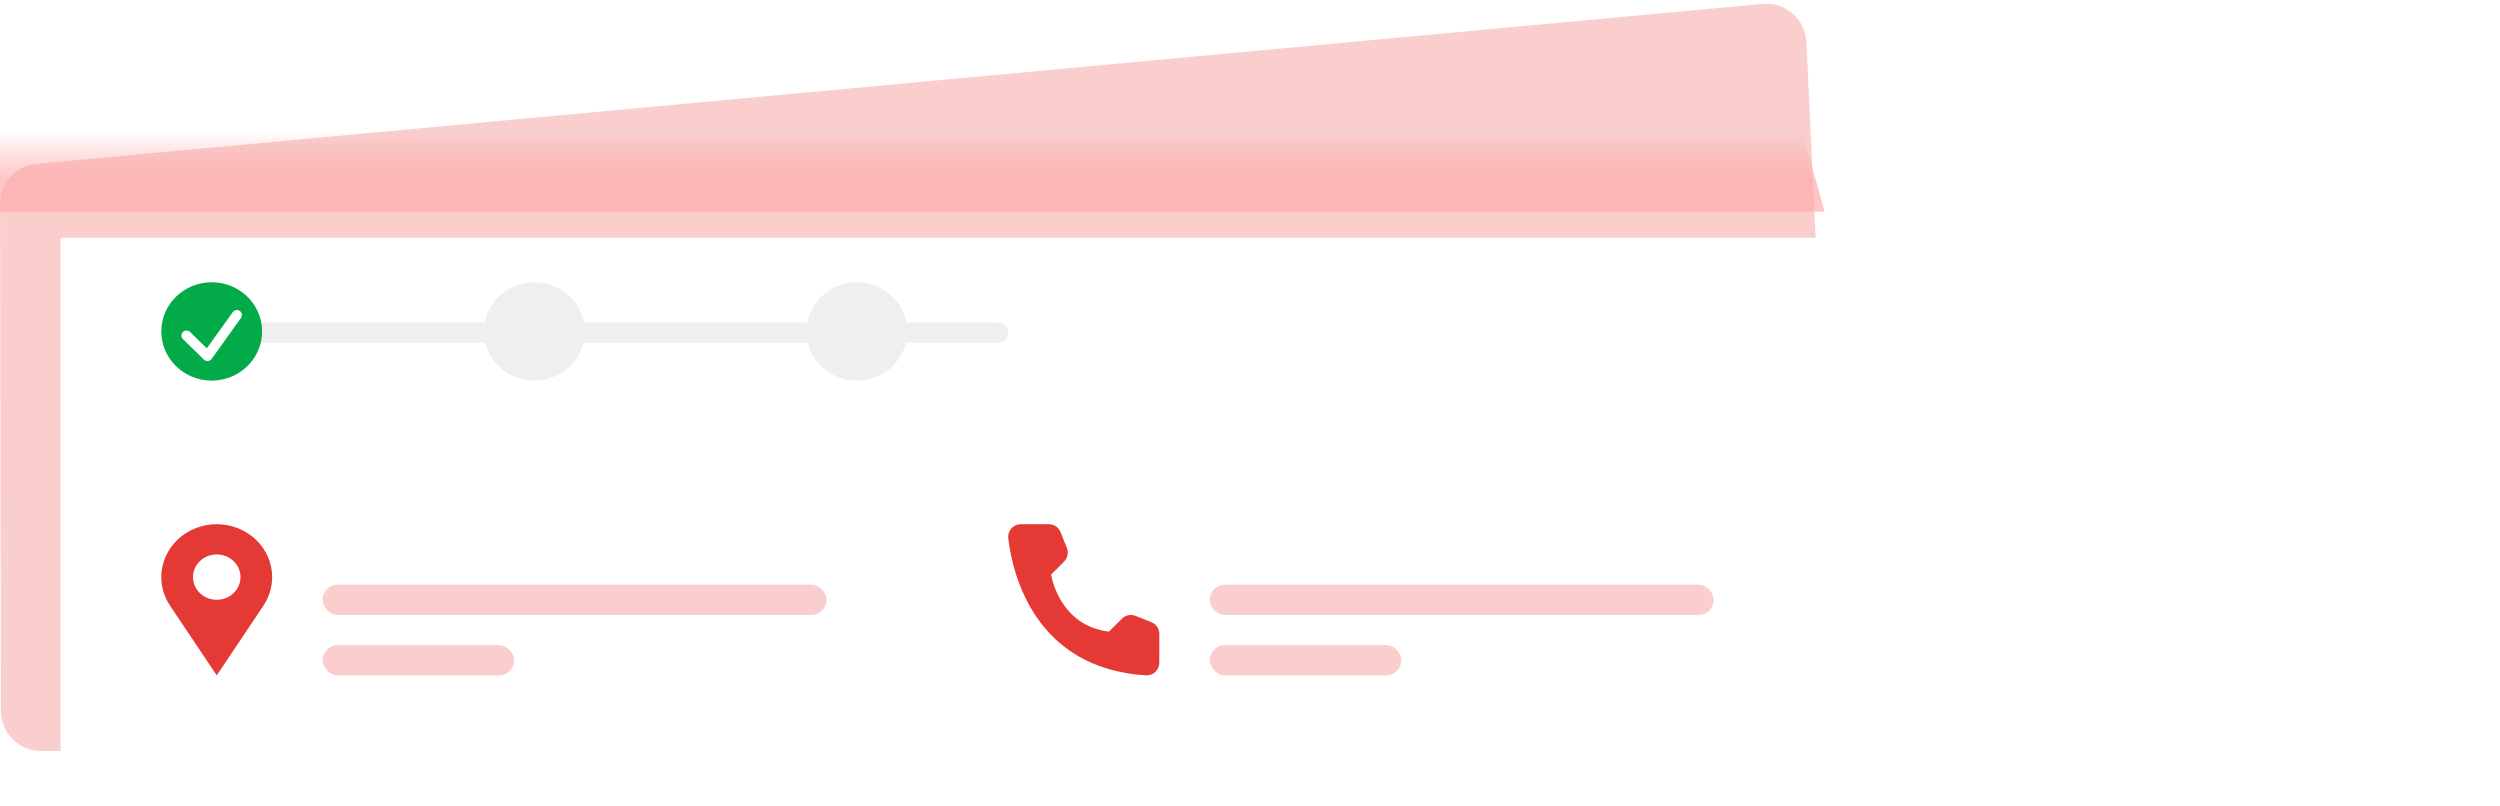
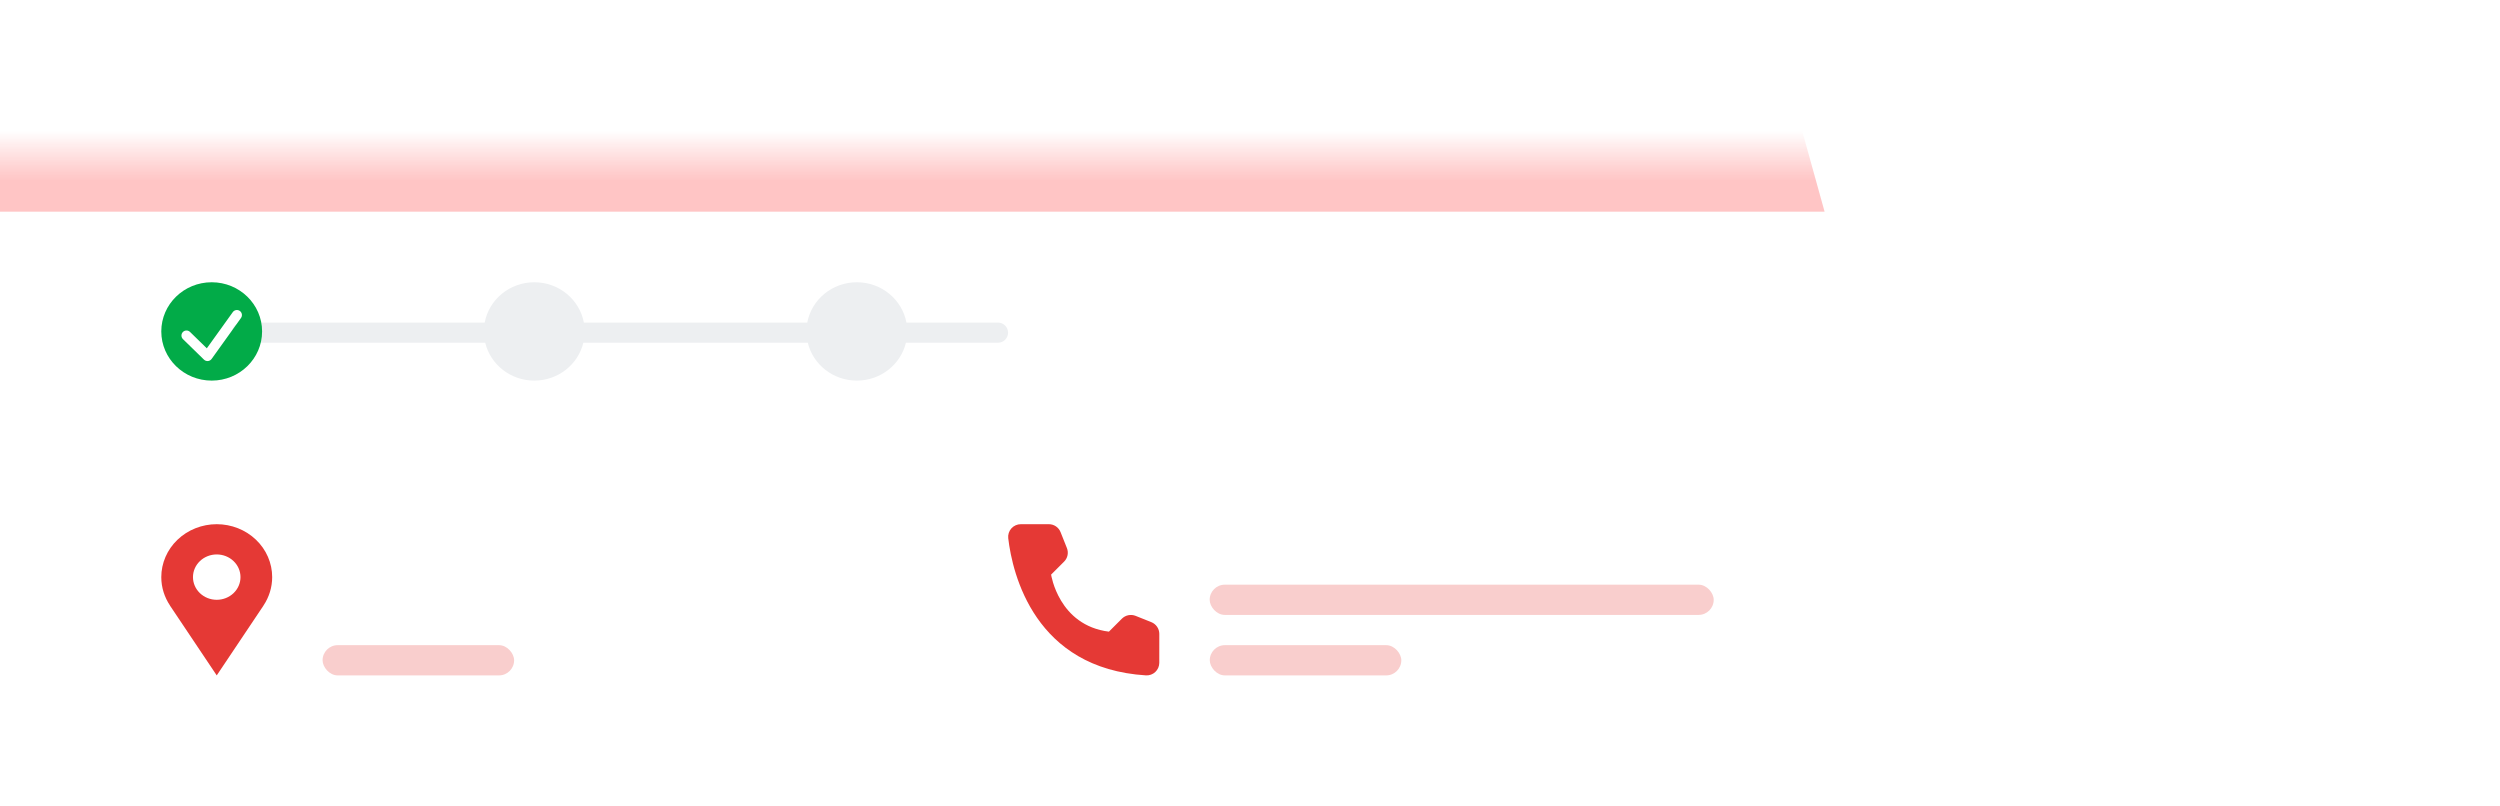
<svg xmlns="http://www.w3.org/2000/svg" width="248" height="80" viewBox="0 0 248 80" fill="none">
  <g clip-path="url(#clip0_4704_58465)">
-     <path d="M0.006 20.238C0.003 18.169 1.577 16.439 3.637 16.248L174.832 0.386C177.103 0.176 179.089 1.903 179.196 4.181L182.303 70.312C182.41 72.593 180.59 74.5 178.308 74.5H4.089C1.882 74.5 0.092 72.713 0.089 70.507L0.006 20.238Z" fill="#F9CECD" />
    <path d="M0 12H178.5L181 21H0V12Z" fill="url(#paint0_linear_4704_58465)" />
    <g filter="url(#filter0_d_4704_58465)">
      <path d="M0 17.585H196C198.209 17.585 200 19.376 200 21.585V79.585H2C0.895 79.585 0 78.69 0 77.585V17.585Z" fill="white" />
    </g>
    <path fill-rule="evenodd" clip-rule="evenodd" d="M80.081 32H57.92C57.496 29.725 55.455 28 53.001 28C50.547 28 48.506 29.725 48.082 32H24C23.448 32 23 32.448 23 33C23 33.552 23.448 34 24 34H48.134C48.653 36.153 50.635 37.756 53.001 37.756C55.367 37.756 57.349 36.153 57.868 34H80.133C80.652 36.153 82.634 37.756 85 37.756C87.366 37.756 89.348 36.153 89.867 34H99C99.552 34 100 33.552 100 33C100 32.448 99.552 32 99 32H89.919C89.495 29.725 87.454 28 85 28C82.546 28 80.505 29.725 80.081 32Z" fill="#EDEFF1" />
-     <rect x="32" y="58" width="50" height="3" rx="1.5" fill="#F9CECD" />
    <rect x="120" y="58" width="50" height="3" rx="1.5" fill="#F9CECD" />
    <rect x="32" y="64" width="19" height="3" rx="1.5" fill="#F9CECD" />
    <rect x="120.01" y="64" width="19" height="3" rx="1.5" fill="#F9CECD" />
    <path fill-rule="evenodd" clip-rule="evenodd" d="M21 37.756C23.761 37.756 26 35.572 26 32.878C26 30.184 23.761 28 21 28C18.239 28 16 30.184 16 32.878C16 35.572 18.239 37.756 21 37.756ZM23.906 31.544C24.067 31.32 24.016 31.007 23.792 30.846C23.567 30.685 23.255 30.737 23.094 30.961L20.516 34.553L18.849 32.927C18.652 32.734 18.335 32.738 18.142 32.936C17.95 33.133 17.953 33.45 18.151 33.643L20.234 35.675C20.339 35.777 20.482 35.828 20.627 35.816C20.773 35.803 20.905 35.727 20.99 35.609L23.906 31.544Z" fill="#02AB48" />
    <path d="M27 57.25C27 56.561 26.858 55.878 26.581 55.241C26.305 54.604 25.9 54.025 25.389 53.538C24.878 53.05 24.272 52.663 23.605 52.4C22.938 52.136 22.222 52 21.5 52C20.778 52 20.062 52.136 19.395 52.4C18.728 52.663 18.122 53.05 17.611 53.538C17.1 54.025 16.695 54.604 16.419 55.241C16.142 55.878 16 56.561 16 57.25C16 58.29 16.322 59.258 16.868 60.074H16.862C18.716 62.845 21.5 67 21.5 67L26.138 60.074H26.133C26.699 59.231 27 58.251 27 57.25ZM21.5 59.5C20.875 59.5 20.275 59.263 19.833 58.841C19.391 58.419 19.143 57.847 19.143 57.25C19.143 56.653 19.391 56.081 19.833 55.659C20.275 55.237 20.875 55 21.5 55C22.125 55 22.725 55.237 23.167 55.659C23.609 56.081 23.857 56.653 23.857 57.25C23.857 57.847 23.609 58.419 23.167 58.841C22.725 59.263 22.125 59.5 21.5 59.5Z" fill="#E53935" />
    <path d="M110.004 62.66L111.296 61.368C111.47 61.196 111.69 61.079 111.93 61.029C112.17 60.98 112.418 61.002 112.646 61.091L114.219 61.72C114.449 61.813 114.646 61.973 114.786 62.178C114.925 62.383 115.001 62.626 115.003 62.874L115.001 65.758C115 65.927 114.964 66.094 114.897 66.249C114.829 66.403 114.731 66.543 114.608 66.659C114.485 66.775 114.34 66.865 114.181 66.923C114.023 66.981 113.854 67.007 113.686 66.998C102.655 66.312 100.435 56.967 100.017 53.39C99.997 53.215 100.015 53.037 100.069 52.869C100.123 52.7 100.213 52.545 100.331 52.414C100.449 52.283 100.594 52.178 100.756 52.107C100.917 52.035 101.092 51.999 101.269 52H104.054C104.302 52.001 104.545 52.076 104.75 52.216C104.956 52.355 105.115 52.554 105.207 52.785L105.834 54.359C105.926 54.586 105.95 54.835 105.901 55.075C105.853 55.315 105.735 55.536 105.562 55.709L104.27 57.001C104.27 57.001 105.011 62.037 110.004 62.66Z" fill="#E53935" />
  </g>
  <defs>
    <filter id="filter0_d_4704_58465" x="-10" y="7.585" width="232" height="94" filterUnits="userSpaceOnUse" color-interpolation-filters="sRGB">
      <feFlood flood-opacity="0" result="BackgroundImageFix" />
      <feColorMatrix in="SourceAlpha" type="matrix" values="0 0 0 0 0 0 0 0 0 0 0 0 0 0 0 0 0 0 127 0" result="hardAlpha" />
      <feOffset dx="6" dy="6" />
      <feGaussianBlur stdDeviation="8" />
      <feColorMatrix type="matrix" values="0 0 0 0 0.354 0 0 0 0 0.009 0 0 0 0 0 0 0 0 0.14 0" />
      <feBlend mode="normal" in2="BackgroundImageFix" result="effect1_dropShadow_4704_58465" />
      <feBlend mode="normal" in="SourceGraphic" in2="effect1_dropShadow_4704_58465" result="shape" />
    </filter>
    <linearGradient id="paint0_linear_4704_58465" x1="89.798" y1="13" x2="89.798" y2="18" gradientUnits="userSpaceOnUse">
      <stop stop-color="#FF9C9C" stop-opacity="0" />
      <stop offset="1" stop-color="#FFA8A8" stop-opacity="0.67" />
    </linearGradient>
    <clipPath id="clip0_4704_58465">
      <rect width="248" height="80" fill="white" />
    </clipPath>
  </defs>
</svg>